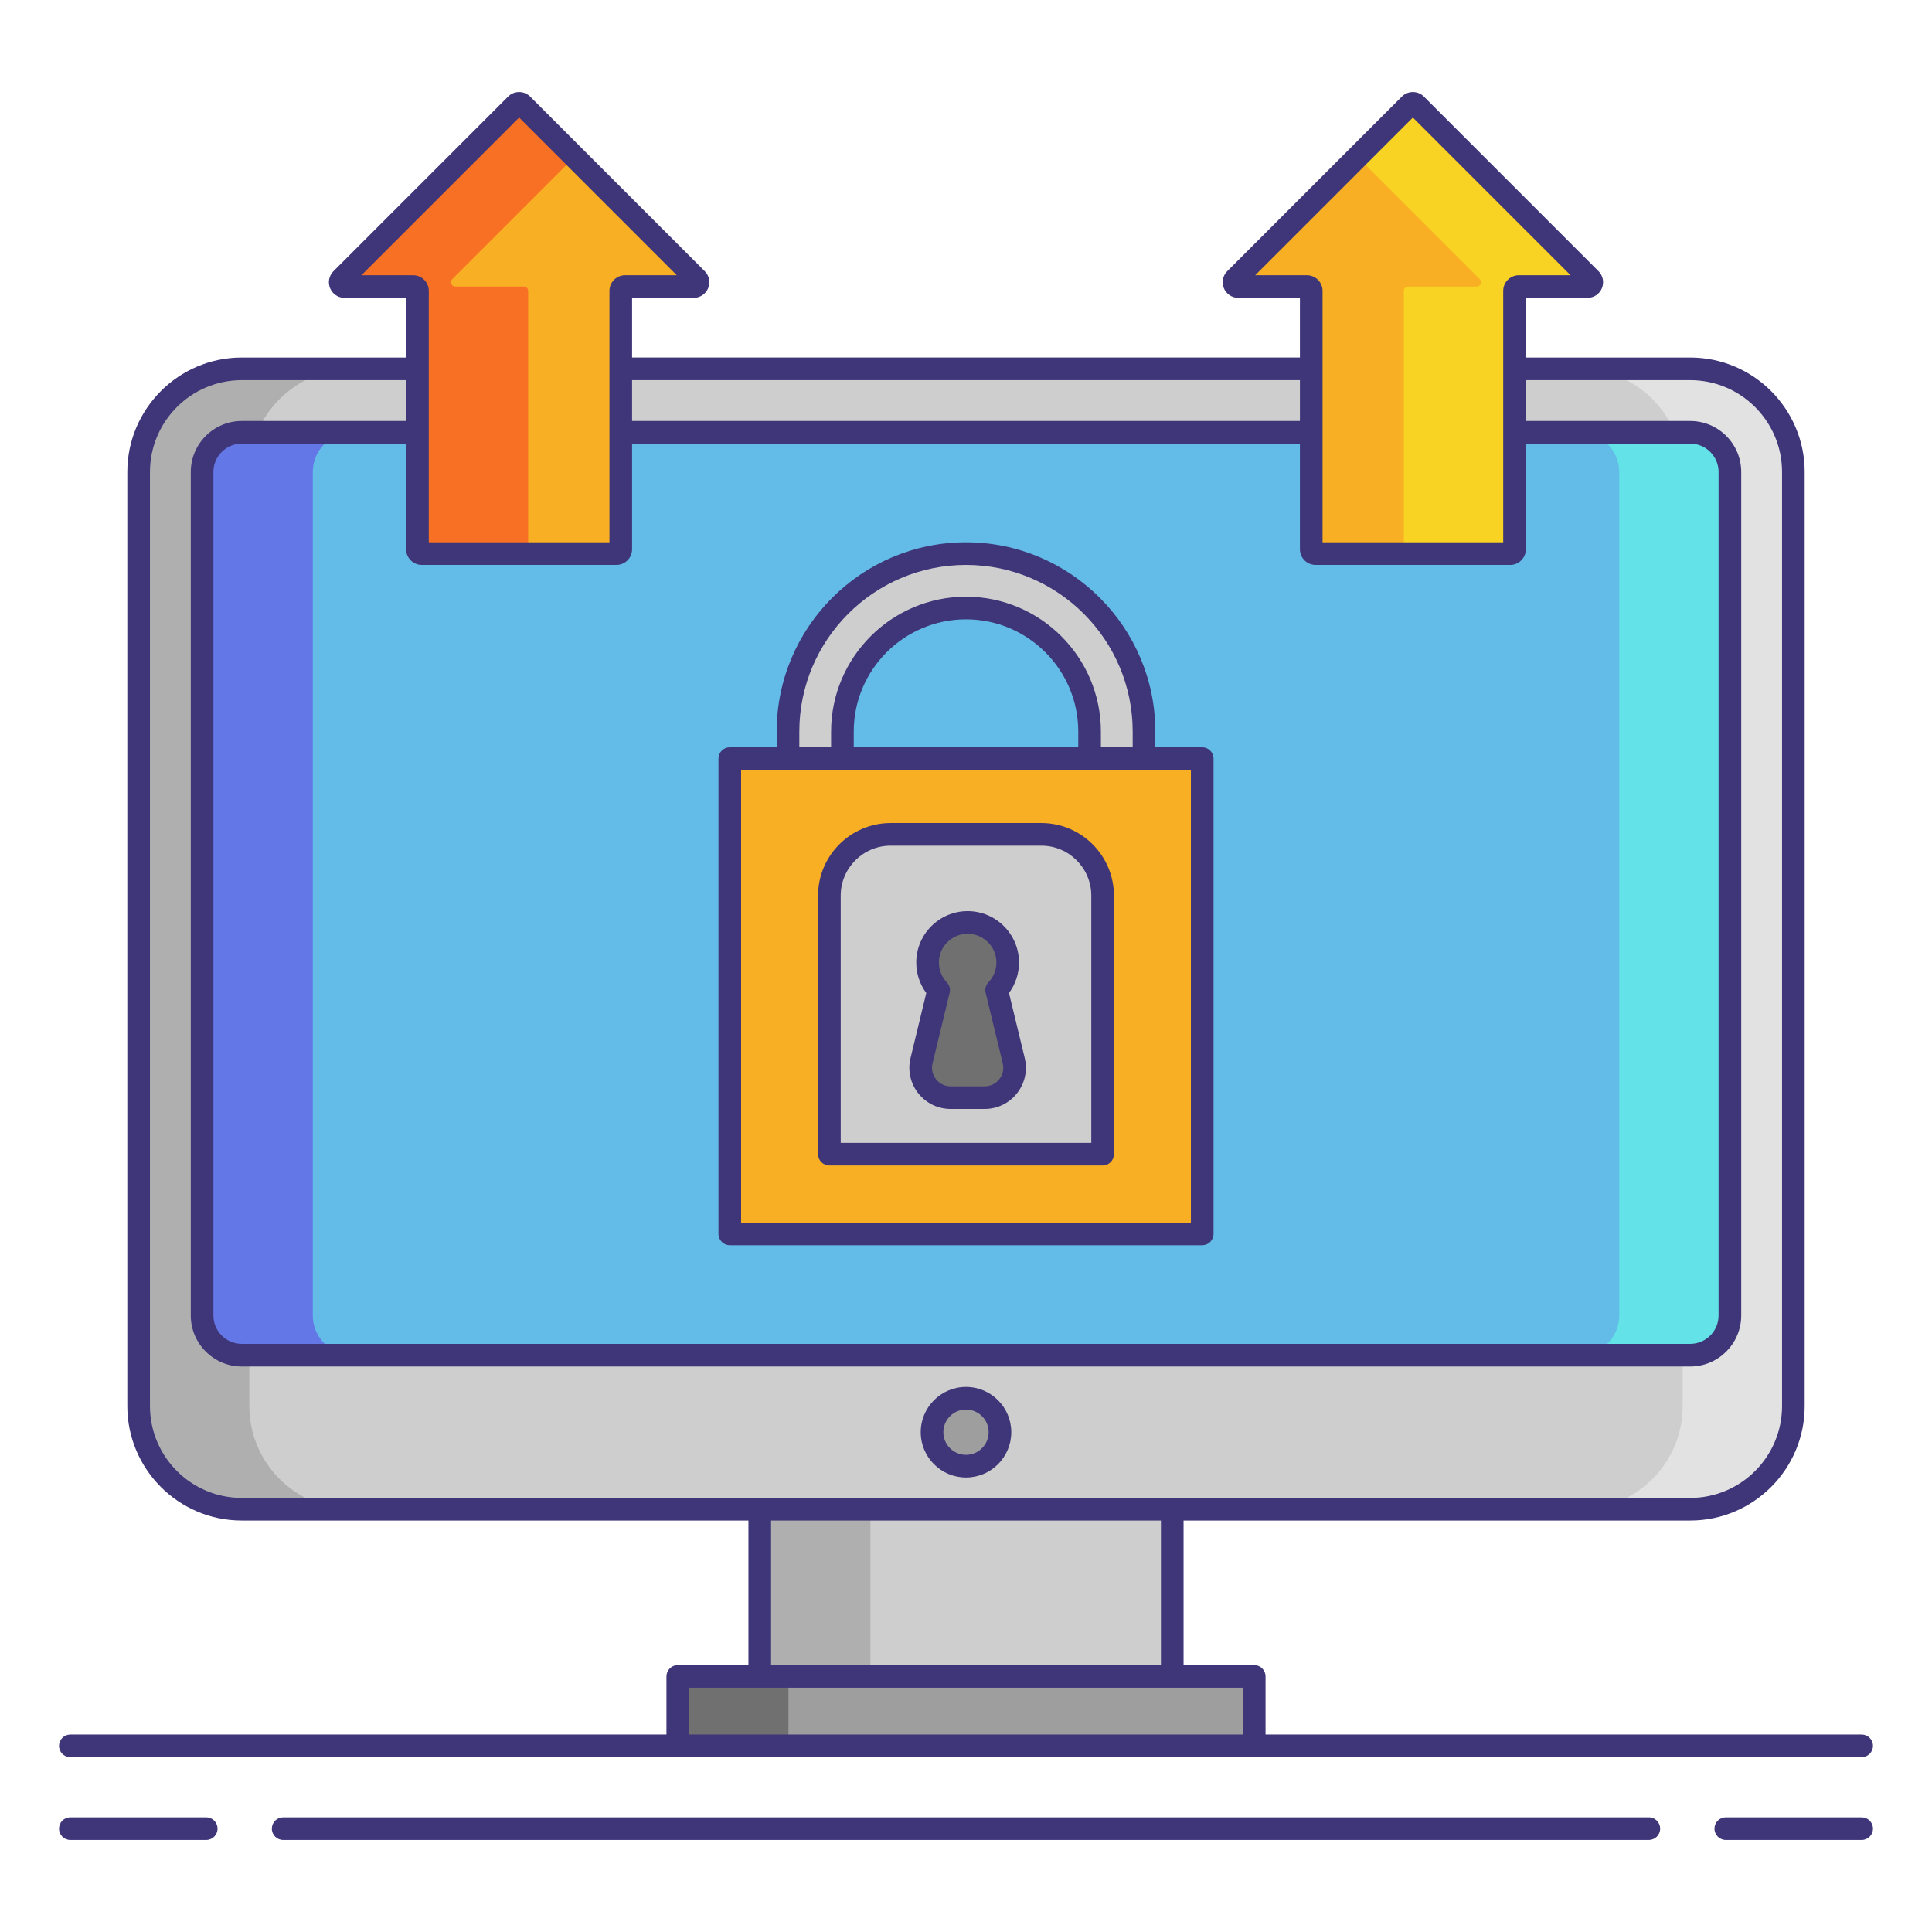
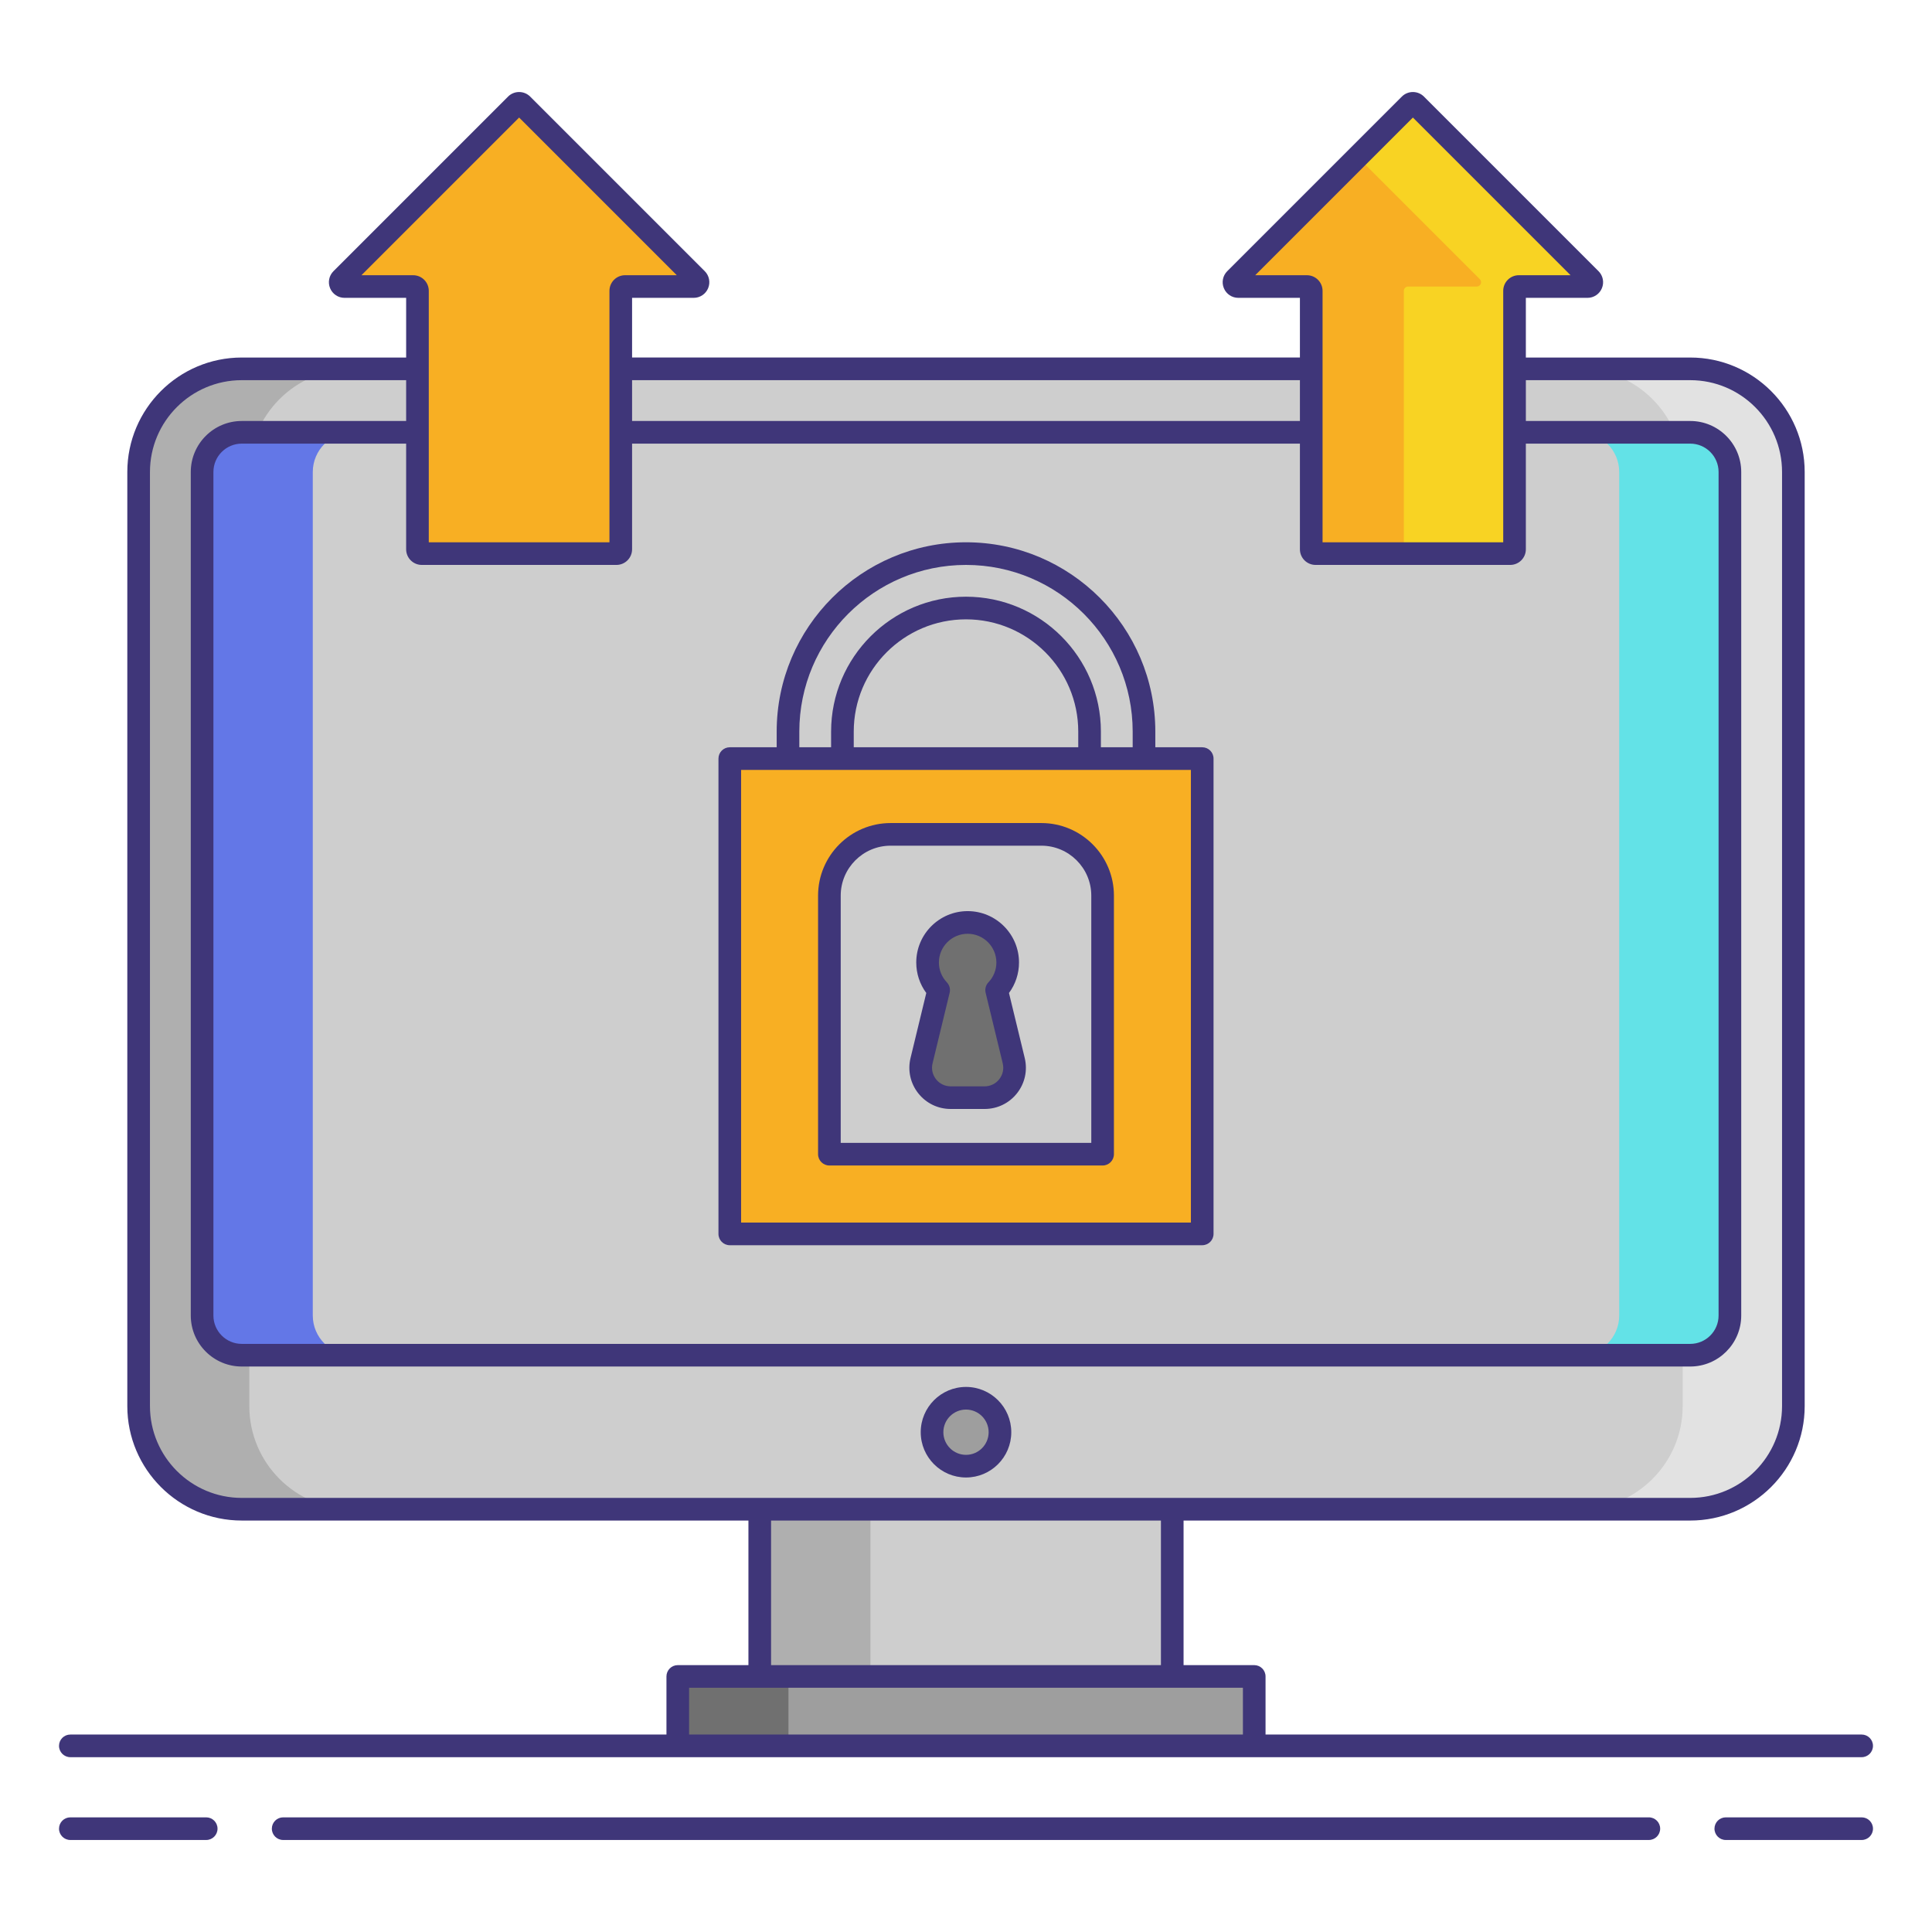
<svg xmlns="http://www.w3.org/2000/svg" id="Layer_1" height="512" viewBox="0 0 256 256" width="512">
  <g>
    <g>
      <path d="m32.035 199.98c-7.535 0-13.665-6.13-13.665-13.665v-123.776c0-7.535 6.13-13.665 13.665-13.665h191.931c7.535 0 13.665 6.13 13.665 13.665v123.776c0 7.535-6.13 13.665-13.665 13.665z" fill="#cecece" />
      <g>
        <path d="m33.036 186.315v-123.776c0-7.535 6.13-13.665 13.665-13.665h-14.666c-7.534 0-13.665 6.13-13.665 13.665v123.776c0 7.535 6.13 13.665 13.665 13.665h14.667c-7.535 0-13.666-6.13-13.666-13.665z" fill="#afafaf" />
      </g>
      <g>
        <path d="m222.964 186.315v-123.776c0-7.535-6.13-13.665-13.665-13.665h14.667c7.534 0 13.665 6.13 13.665 13.665v123.776c0 7.535-6.13 13.665-13.665 13.665h-14.667c7.534 0 13.665-6.13 13.665-13.665z" fill="#e2e2e2" />
      </g>
-       <path d="m229.221 174.315c0 2.891-2.365 5.256-5.256 5.256h-191.93c-2.891 0-5.256-2.365-5.256-5.256v-111.777c0-2.891 2.365-5.256 5.256-5.256h191.931c2.891 0 5.256 2.365 5.256 5.256v111.777z" fill="#63bce7" />
      <g>
        <path d="m41.446 174.315v-111.777c0-2.891 2.365-5.256 5.256-5.256h-14.667c-2.891 0-5.256 2.365-5.256 5.256v111.777c0 2.891 2.365 5.256 5.256 5.256h14.667c-2.891 0-5.256-2.365-5.256-5.256z" fill="#6377e7" />
      </g>
      <g>
        <path d="m214.554 174.315v-111.777c0-2.891-2.365-5.256-5.256-5.256h14.667c2.891 0 5.256 2.365 5.256 5.256v111.777c0 2.891-2.365 5.256-5.256 5.256h-14.667c2.891 0 5.256-2.365 5.256-5.256z" fill="#63e2e7" />
      </g>
      <path d="m89.809 222.138h76.383v9.197h-76.383z" fill="#9e9e9e" />
      <path d="m100.67 199.98h54.659v22.158h-54.659z" fill="#cecece" />
      <g>
        <path d="m100.67 199.98h14.667v22.158h-14.667z" fill="#afafaf" />
      </g>
      <g>
        <path d="m89.809 222.138h14.667v9.197h-14.667z" fill="#707070" />
      </g>
      <circle cx="128" cy="189.775" fill="#9e9e9e" r="4.5" />
    </g>
    <g>
      <path d="m96.701 100.517h62.599v62.981h-62.599z" fill="#f8af23" />
      <path d="m151.585 96.941c0-13.006-10.58-23.586-23.586-23.586-13.005 0-23.585 10.58-23.585 23.586v3.576h7.211v-3.576c0-9.043 7.331-16.375 16.375-16.375 9.043 0 16.375 7.331 16.375 16.375v3.576h7.211v-3.576z" fill="#cecece" />
      <g>
        <path d="m137.984 110.558h-19.969c-4.483 0-8.117 3.634-8.117 8.117v34.26h36.203v-34.26c.001-4.482-3.634-8.117-8.117-8.117z" fill="#cecece" />
        <path d="m134.324 140.544-2.264-9.349c.907-.952 1.464-2.24 1.464-3.658 0-2.931-2.376-5.307-5.307-5.307s-5.307 2.376-5.307 5.307c0 1.419.558 2.706 1.464 3.658l-2.264 9.349c-.605 2.497 1.287 4.901 3.856 4.901h2.251 2.251c2.569 0 4.461-2.404 3.856-4.901z" fill="#707070" />
      </g>
    </g>
    <g>
      <g>
        <path d="m68.381 13.859-23.133 23.133c-.36.36-.105.975.404.975h9.093c.316 0 .571.256.571.571v34.246c0 .316.256.571.571.571h25.794c.316 0 .571-.256.571-.571v-34.245c0-.316.256-.571.571-.571h9.093c.509 0 .764-.615.404-.975l-23.131-23.134c-.223-.223-.585-.223-.808 0z" fill="#f8af23" />
        <g>
-           <path d="m69.983 72.784v-34.245c0-.316-.256-.571-.571-.571h-9.093c-.509 0-.764-.615-.404-.975l16.203-16.203-6.929-6.929c-.223-.223-.585-.223-.808 0l-23.133 23.131c-.36.36-.105.975.404.975h9.093c.316 0 .571.256.571.571v34.245c0 .316.256.571.571.571h14.667c-.315.002-.571-.254-.571-.57z" fill="#f87023" />
-         </g>
+           </g>
      </g>
      <g>
        <path d="m187.619 13.859 23.133 23.133c.36.36.105.975-.404.975h-9.093c-.316 0-.571.256-.571.571v34.246c0 .316-.256.571-.571.571h-25.794c-.316 0-.571-.256-.571-.571v-34.245c0-.316-.256-.571-.571-.571h-9.093c-.509 0-.764-.615-.404-.975l23.133-23.133c.221-.224.583-.224.806-.001z" fill="#f8af23" />
        <g>
          <path d="m186.017 72.784v-34.245c0-.316.256-.571.571-.571h9.093c.509 0 .764-.615.404-.975l-16.203-16.203 6.929-6.929c.223-.223.585-.223.808 0l23.133 23.133c.36.36.105.975-.404.975h-9.093c-.316 0-.571.256-.571.571v34.245c0 .316-.256.571-.571.571h-14.667c.315 0 .571-.256.571-.572z" fill="#f8d323" />
        </g>
        <g fill="#3f3679">
          <path d="m27.323 240.808h-18.003c-.828 0-1.5.671-1.5 1.5s.672 1.5 1.5 1.5h18.003c.828 0 1.5-.671 1.5-1.5s-.672-1.5-1.5-1.5z" />
          <path d="m246.68 240.808h-18.003c-.828 0-1.5.671-1.5 1.5s.672 1.5 1.5 1.5h18.003c.828 0 1.5-.671 1.5-1.5s-.672-1.5-1.5-1.5z" />
          <path d="m218.479 240.808h-180.958c-.828 0-1.5.671-1.5 1.5s.672 1.5 1.5 1.5h180.959c.828 0 1.5-.671 1.5-1.5s-.672-1.5-1.501-1.5z" />
          <path d="m9.32 232.835h80.488 76.383 80.488c.828 0 1.5-.671 1.5-1.5s-.672-1.5-1.5-1.5h-78.988v-7.698c0-.829-.672-1.5-1.5-1.5h-9.362v-19.157h67.137c8.361 0 15.164-6.803 15.164-15.165v-123.776c0-8.362-6.803-15.165-15.164-15.165h-21.782v-7.907h8.164c.84 0 1.592-.502 1.913-1.278.322-.776.146-1.663-.448-2.258l-23.133-23.133s-.001-.001-.001-.001c-.807-.805-2.12-.805-2.929.001l-23.134 23.133c-.594.595-.77 1.481-.447 2.257.321.776 1.073 1.278 1.913 1.278h8.164v7.907h-88.492v-7.907h8.164c.84 0 1.592-.502 1.913-1.278.322-.776.146-1.663-.448-2.258l-23.134-23.133c-.807-.805-2.121-.805-2.928 0 0 0-.001.001-.001.001l-23.133 23.134c-.594.595-.77 1.481-.447 2.257.321.776 1.073 1.278 1.913 1.278h8.164v7.907h-21.783c-8.361 0-15.164 6.803-15.164 15.165v123.776c0 8.362 6.803 15.165 15.164 15.165h67.137v19.158h-9.362c-.828 0-1.5.671-1.5 1.5v7.698h-78.989c-.828 0-1.5.671-1.5 1.5s.672 1.499 1.5 1.499zm46.568-157.98h25.794c1.143 0 2.072-.929 2.072-2.071v-14.001h88.492v14.001c0 1.142.93 2.071 2.072 2.071h25.794c1.143 0 2.071-.929 2.071-2.071v-14.001h21.782c2.07 0 3.755 1.685 3.755 3.756v111.776c0 2.071-1.685 3.756-3.755 3.756h-191.931c-2.07 0-3.755-1.685-3.755-3.756v-111.776c0-2.071 1.685-3.756 3.755-3.756h21.782v14.001c0 1.142.929 2.071 2.072 2.071zm110.435-38.388 20.892-20.892 20.892 20.892h-6.852c-1.143 0-2.071.929-2.071 2.071v33.317h-23.938v-33.316c0-1.142-.929-2.071-2.071-2.071h-6.852zm5.923 13.907v5.409h-88.492v-5.409zm-124.352-13.907 20.892-20.892 20.892 20.892h-6.852c-1.143 0-2.071.929-2.071 2.071v33.317h-23.939v-33.316c0-1.142-.929-2.071-2.071-2.071h-6.851zm-28.024 149.848v-123.776c0-6.708 5.457-12.165 12.164-12.165h21.782v5.409h-21.782c-3.725 0-6.755 3.031-6.755 6.756v111.776c0 3.725 3.03 6.756 6.755 6.756h191.932c3.725 0 6.755-3.031 6.755-6.756v-111.776c0-3.725-3.03-6.756-6.755-6.756h-21.782v-5.409h21.782c6.707 0 12.164 5.457 12.164 12.165v123.776c0 6.708-5.457 12.165-12.164 12.165h-68.637-54.658-68.637c-6.707 0-12.164-5.457-12.164-12.165zm82.301 15.165h51.658v19.158h-51.658zm-10.862 22.158h9.362 54.658 9.362v6.198h-73.382z" />
          <path d="m128 195.775c3.309 0 6-2.691 6-6s-2.691-6-6-6-6 2.691-6 6 2.691 6 6 6zm0-9c1.654 0 3 1.346 3 3s-1.346 3-3 3-3-1.346-3-3 1.346-3 3-3z" />
          <path d="m96.7 164.998h62.6c.828 0 1.5-.671 1.5-1.5v-62.981c0-.829-.672-1.5-1.5-1.5h-6.214v-2.076c0-13.833-11.254-25.086-25.086-25.086s-25.086 11.253-25.086 25.086v2.076h-6.214c-.828 0-1.5.671-1.5 1.5v62.981c0 .829.672 1.5 1.5 1.5zm9.214-68.057c0-12.178 9.907-22.086 22.086-22.086s22.086 9.908 22.086 22.086v2.076h-4.212v-2.076c0-9.856-8.019-17.875-17.874-17.875-9.856 0-17.875 8.019-17.875 17.875v2.076h-4.211zm7.211 2.076v-2.076c0-8.202 6.673-14.875 14.875-14.875 8.201 0 14.874 6.673 14.874 14.875v2.076zm-14.925 3h6.214 7.211 32.749 7.212 6.214v59.981h-59.6z" />
          <path d="m137.984 109.058h-19.969c-5.303 0-9.617 4.314-9.617 9.618v34.259c0 .829.672 1.5 1.5 1.5h36.203c.828 0 1.5-.671 1.5-1.5v-34.259c.001-5.303-4.314-9.618-9.617-9.618zm6.618 42.377h-33.203v-32.759c0-3.649 2.969-6.618 6.617-6.618h19.969c3.648 0 6.617 2.969 6.617 6.618z" />
          <path d="m133.695 131.576c.862-1.165 1.329-2.572 1.329-4.04 0-3.754-3.054-6.808-6.808-6.808s-6.808 3.054-6.808 6.808c0 1.467.467 2.874 1.329 4.04l-2.086 8.615c-.397 1.64-.026 3.341 1.017 4.667 1.044 1.326 2.609 2.086 4.297 2.086h4.502c1.688 0 3.254-.761 4.298-2.087 1.043-1.326 1.413-3.027 1.017-4.667zm-1.288 11.427c-.471.599-1.178.942-1.939.942h-4.502c-.762 0-1.468-.343-1.938-.941-.471-.599-.639-1.366-.459-2.106l2.264-9.349c.12-.495-.02-1.018-.371-1.387-.679-.713-1.052-1.645-1.052-2.625 0-2.1 1.708-3.808 3.808-3.808s3.808 1.708 3.808 3.808c0 .98-.373 1.913-1.051 2.624-.352.37-.492.892-.372 1.388l2.265 9.349c.178.74.01 1.507-.461 2.105z" />
        </g>
      </g>
    </g>
  </g>
</svg>